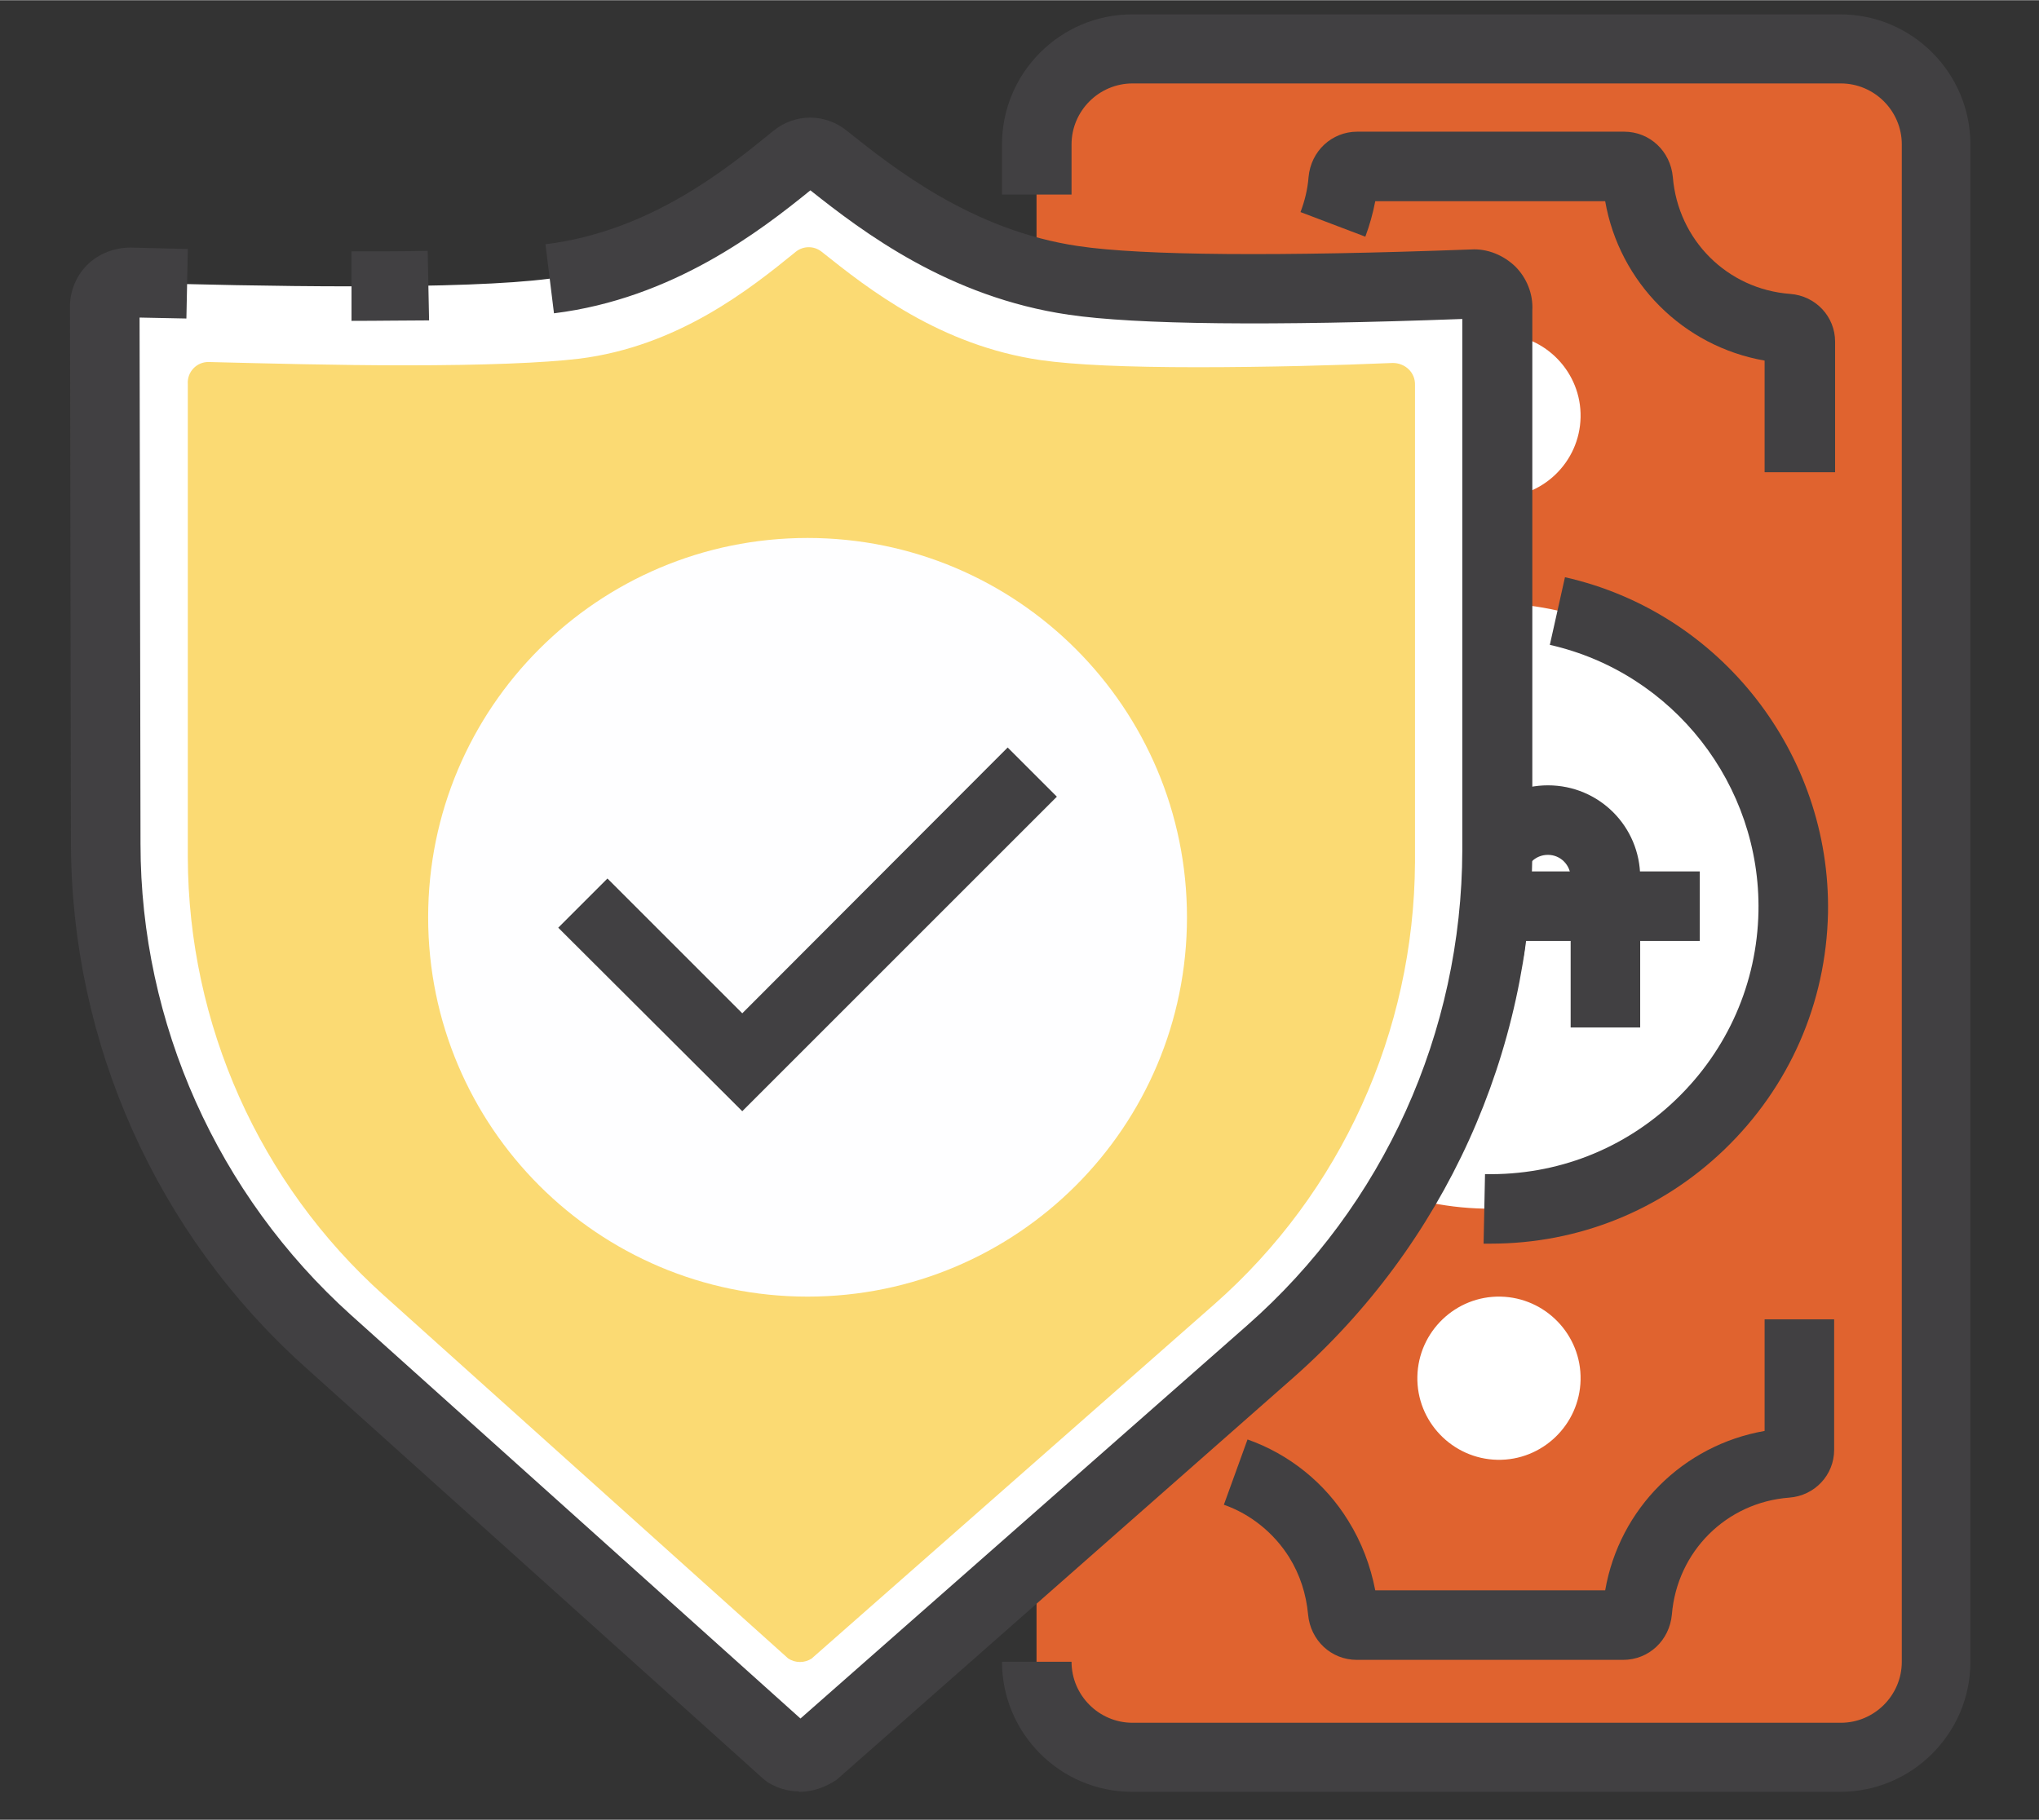
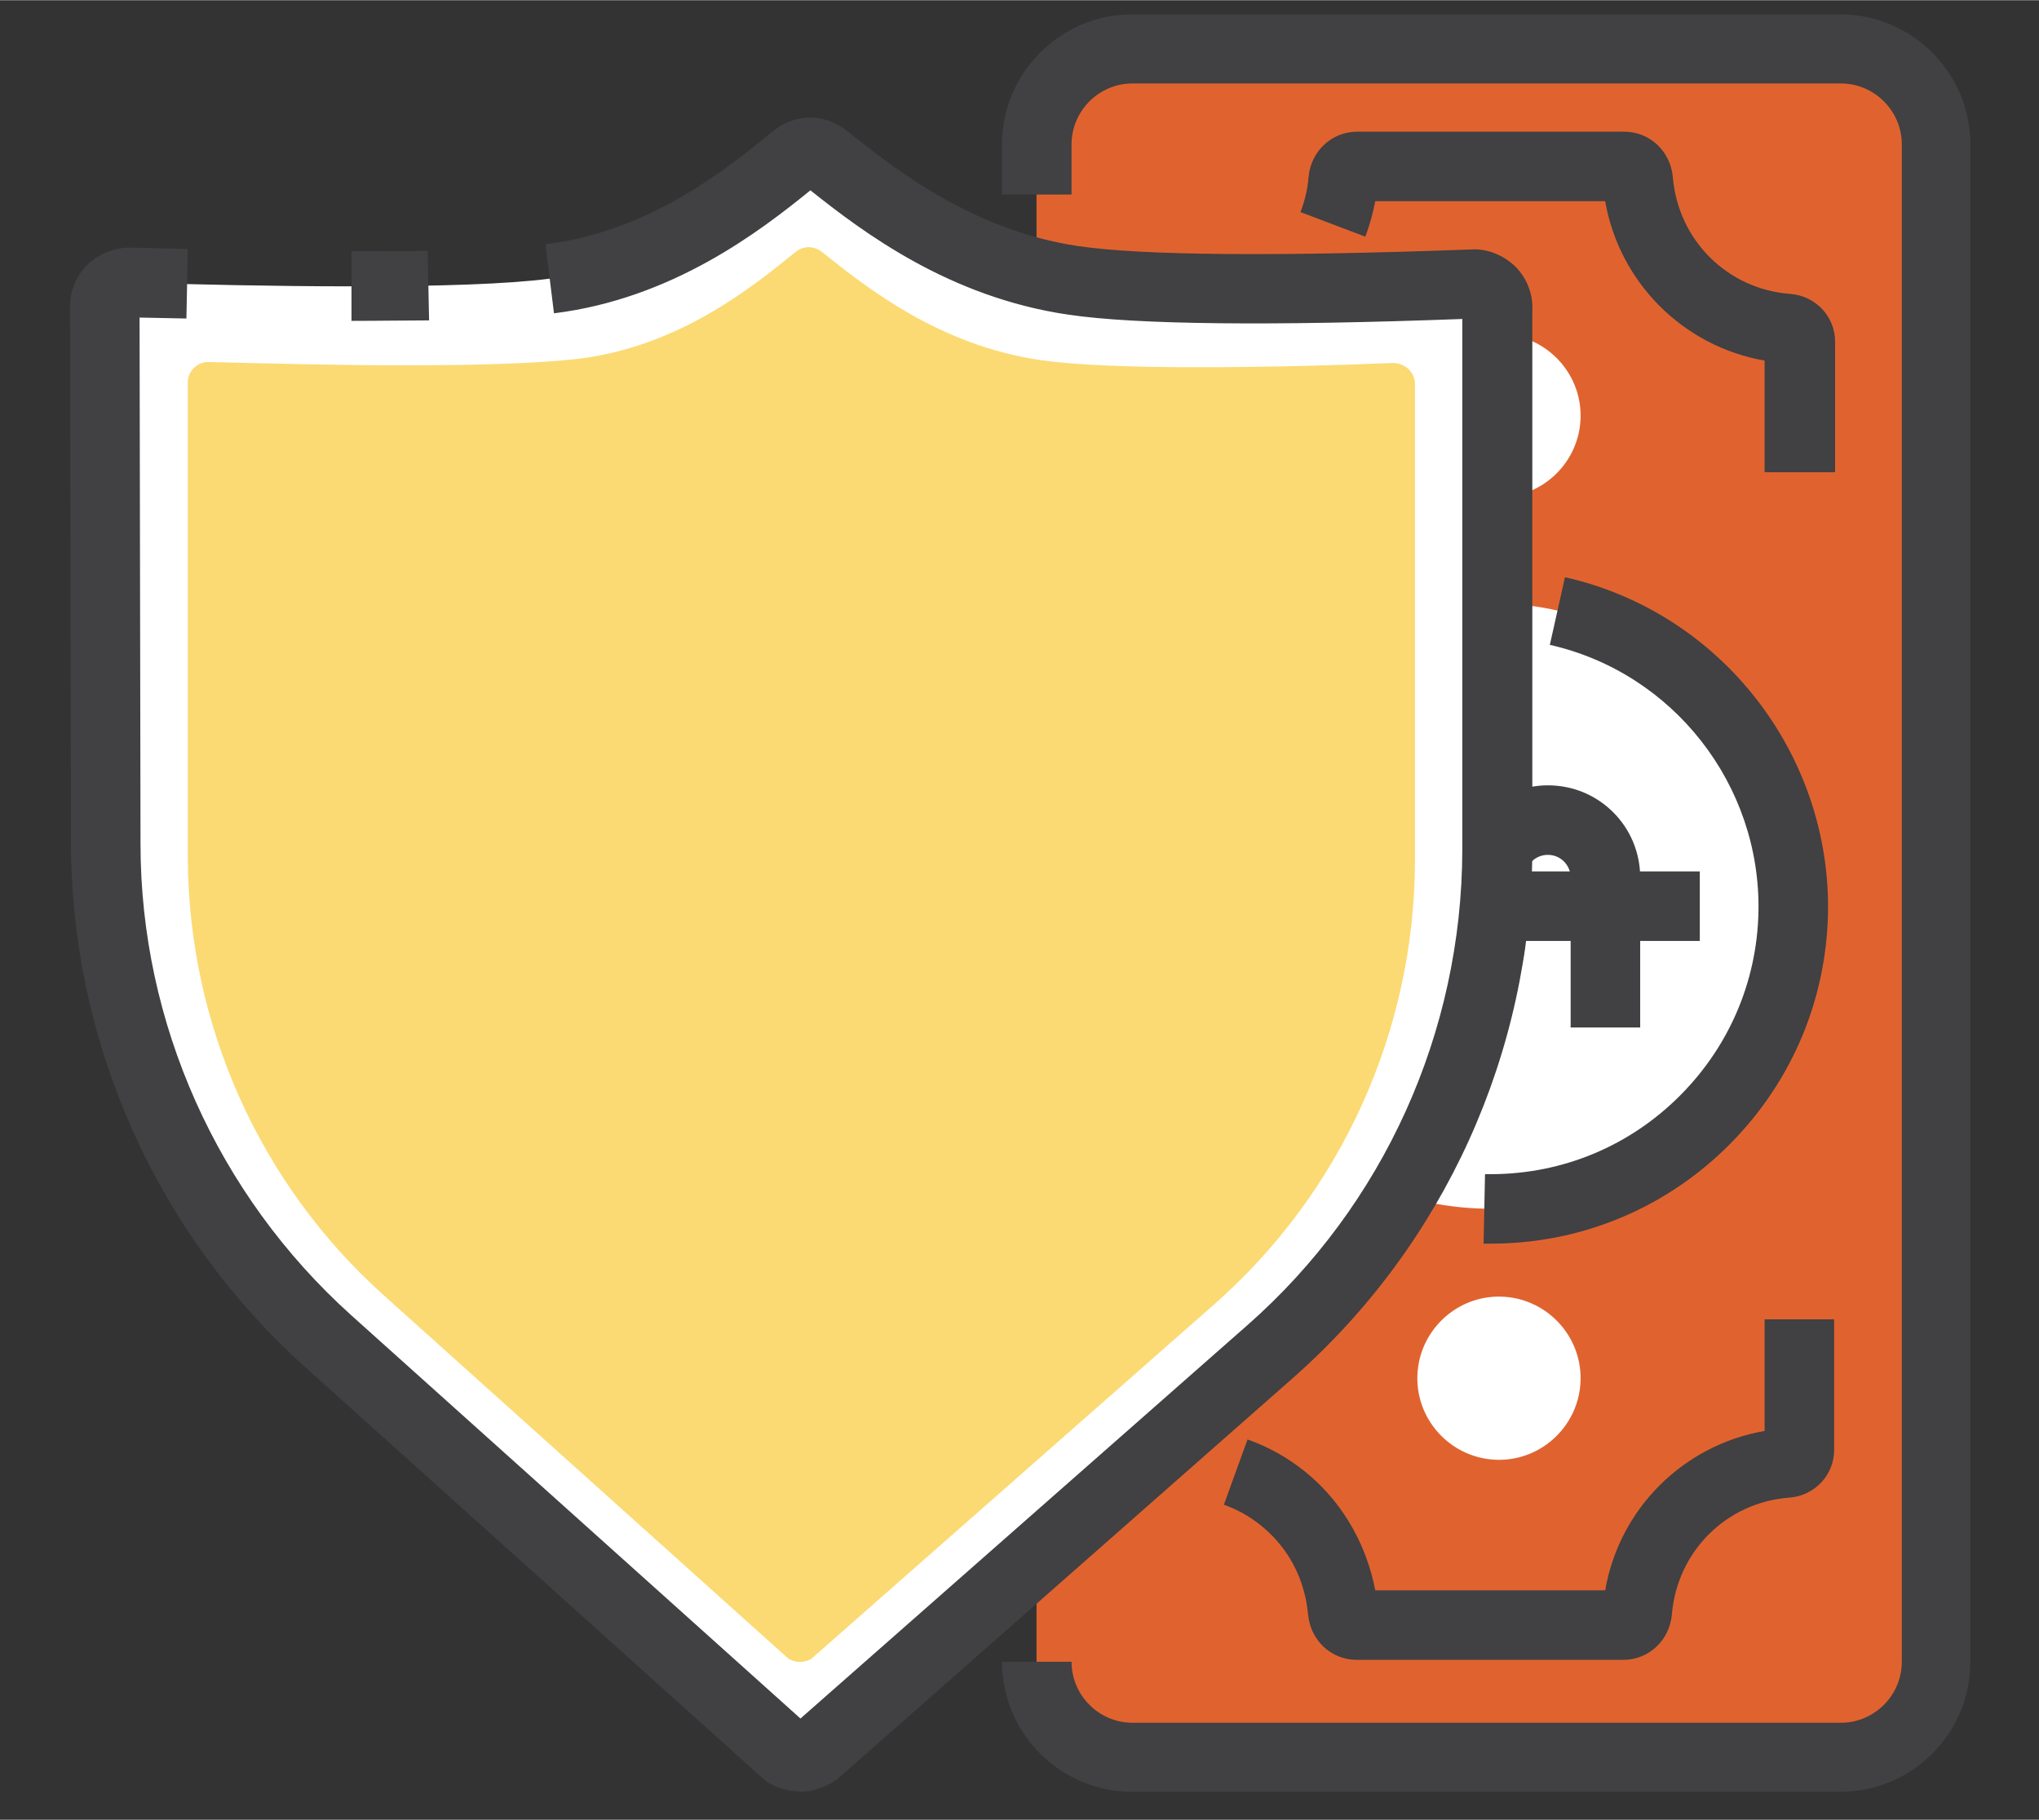
<svg xmlns="http://www.w3.org/2000/svg" id="a" data-name="圖層 1" width="15.2mm" height="13.57mm" viewBox="0 0 43.1 38.47">
  <rect x="0" y="0" width="43.1" height="38.47" fill="#333333" stroke="none" />
  <defs>
    <style>
      .b {
        fill: #e0632f;
      }

      .b, .c, .d, .e, .f {
        stroke-width: 0px;
      }

      .c {
        fill: #fefeff;
      }

      .d {
        fill: #fff;
      }

      .e {
        fill: #414042;
      }

      .f {
        fill: #fbda73;
      }
    </style>
  </defs>
  <g>
    <path class="b" d="m15.3,9.58h32.24c1.07,0,1.94.87,1.94,1.94v15.13c0,1.07-.87,1.94-1.94,1.94H15.3c-1.07,0-1.94-.87-1.94-1.94v-15.13c0-1.07.87-1.94,1.94-1.94Z" transform="translate(50.5 -12.33) rotate(90)" />
    <path class="e" d="m38.9,37.88h-14.97c-1.52,0-2.75-1.24-2.75-2.75h1.47c0,.71.58,1.29,1.29,1.29h14.97c.71,0,1.29-.58,1.29-1.29V3.05c0-.71-.58-1.29-1.29-1.29h-14.97c-.71,0-1.29.58-1.29,1.29v1.06h-1.47v-1.06c0-1.52,1.24-2.75,2.75-2.75h14.97c1.52,0,2.75,1.24,2.75,2.75v32.08c0,1.52-1.24,2.75-2.75,2.75Z" />
    <path class="d" d="m25.11,19.02c.07-3.53,2.99-6.34,6.53-6.27,3.53.07,6.34,2.99,6.27,6.53-.07,3.53-2.99,6.34-6.53,6.27-3.53-.07-6.34-2.99-6.27-6.53Z" />
    <path class="e" d="m31.51,26.29s-.1,0-.15,0l.03-1.47c1.52.03,2.95-.53,4.04-1.58,1.09-1.05,1.71-2.46,1.74-3.97.05-2.68-1.8-5.05-4.41-5.64l.32-1.43c3.29.74,5.62,3.73,5.56,7.1-.04,1.91-.82,3.68-2.19,5-1.34,1.29-3.09,1.99-4.94,1.99Z" />
    <path class="d" d="m29.96,29.1c.02-.95.81-1.71,1.76-1.69.95.02,1.71.81,1.69,1.76-.02.95-.81,1.71-1.76,1.69-.95-.02-1.71-.81-1.69-1.76Z" />
    <path class="d" d="m29.96,8.75c.02-.95.81-1.71,1.76-1.69.95.02,1.71.81,1.69,1.76-.02.95-.81,1.71-1.76,1.69-.95-.02-1.71-.81-1.69-1.76Z" />
    <g>
      <path class="e" d="m30.29,21.8c-1.07,0-1.95-.87-1.95-1.95v-3.26h1.47v3.26c0,.26.21.48.48.48s.48-.21.48-.48v-1.3c0-1.07.87-1.95,1.95-1.95s1.95.87,1.95,1.95v3.17h-1.47v-3.17c0-.26-.21-.48-.48-.48s-.48.21-.48.48v1.3c0,1.07-.87,1.95-1.95,1.95Z" />
      <rect class="e" x="27.08" y="18.42" width="8.85" height="1.47" />
    </g>
    <path class="e" d="m38.77,9.98h-1.47v-2.36c-1.72-.3-3.07-1.65-3.37-3.37h-4.86c-.05.26-.12.51-.21.75l-1.37-.52c.09-.24.15-.48.17-.74.05-.55.49-.96,1.03-.96h5.64c.54,0,.98.41,1.03.96.11,1.33,1.15,2.37,2.48,2.47.54.04.95.48.95,1.01v2.76Z" />
    <path class="e" d="m34.32,35.09h-5.64c-.54,0-.98-.41-1.03-.96-.04-.43-.17-.84-.4-1.21-.32-.51-.81-.91-1.38-1.11l.5-1.38c.88.31,1.64.92,2.13,1.72.28.45.47.95.57,1.47h4.86c.3-1.73,1.65-3.07,3.37-3.37v-2.36h1.47v2.76c0,.53-.41.97-.95,1.01-1.33.1-2.37,1.14-2.48,2.47-.05.55-.49.96-1.03.96Z" />
  </g>
  <path class="d" d="m17.19,37.06c-.17.12-.39.12-.57,0l-9.7-8.72c-2.98-2.68-4.69-6.5-4.69-10.5l-.02-11.34c-.01-.3.23-.54.53-.53,1.37.04,3.08.08,4.68.08,1.91,0,3.32-.05,4.18-.16,2.38-.29,4.1-1.67,5.2-2.56.18-.15.44-.15.63,0,1.12.9,2.84,2.24,5.25,2.6.79.12,2.05.17,3.74.17s3.36-.05,4.69-.1c.3-.01.54.23.53.53v11.45c-.02,4.06-1.77,7.92-4.81,10.6l-9.64,8.49Z" />
  <path class="f" d="m17.16,35.06c-.15.1-.35.1-.5,0l-8.55-7.68c-2.63-2.36-4.13-5.73-4.14-9.26v-10c-.02-.26.19-.48.45-.47,1.2.03,2.72.07,4.13.07,1.69,0,2.93-.05,3.69-.14,2.09-.26,3.61-1.47,4.58-2.26.16-.13.39-.13.55,0,.99.79,2.5,1.98,4.63,2.29.7.1,1.81.15,3.3.15s2.96-.04,4.14-.09c.26,0,.48.2.47.47v10.09c-.02,3.58-1.56,6.98-4.24,9.34l-8.5,7.48Z" />
  <g>
    <path class="e" d="m16.88,37.87c-.23,0-.45-.07-.65-.19l-.09-.07-9.7-8.72c-3.13-2.81-4.93-6.84-4.94-11.05l-.02-11.34c-.01-.32.12-.66.36-.9.24-.24.58-.37.92-.37l1.21.03-.03,1.47-.99-.02.02,11.13c0,3.79,1.63,7.42,4.45,9.96l9.5,8.53,9.44-8.31c2.89-2.54,4.54-6.2,4.55-10.05V6.74c-4.04.15-6.89.12-8.32-.09-2.53-.37-4.34-1.74-5.46-2.63-1.06.86-2.91,2.29-5.42,2.6l-.18-1.46c2.21-.27,3.84-1.6,4.82-2.4.46-.37,1.09-.37,1.55,0,.99.79,2.65,2.11,4.9,2.44,1.35.2,4.24.22,8.3.07.34-.02.68.12.93.36.24.24.38.58.36.93v11.42c-.02,4.27-1.86,8.33-5.06,11.15l-9.64,8.49c-.26.18-.54.26-.8.26Z" />
    <path class="e" d="m7.43,6.78v-1.47c.58,0,1.12,0,1.61-.01l.03,1.47c-.5,0-1.04.01-1.64.01Z" />
  </g>
-   <path class="c" d="m25.09,19.39c0,4.43-3.59,8.02-8.02,8.02s-8.02-3.59-8.02-8.02,3.59-8.02,8.02-8.02,8.02,3.59,8.02,8.02Z" />
-   <polygon class="e" points="15.69 23.49 11.8 19.61 12.84 18.57 15.69 21.42 21.3 15.8 22.34 16.84 15.69 23.49" />
</svg>